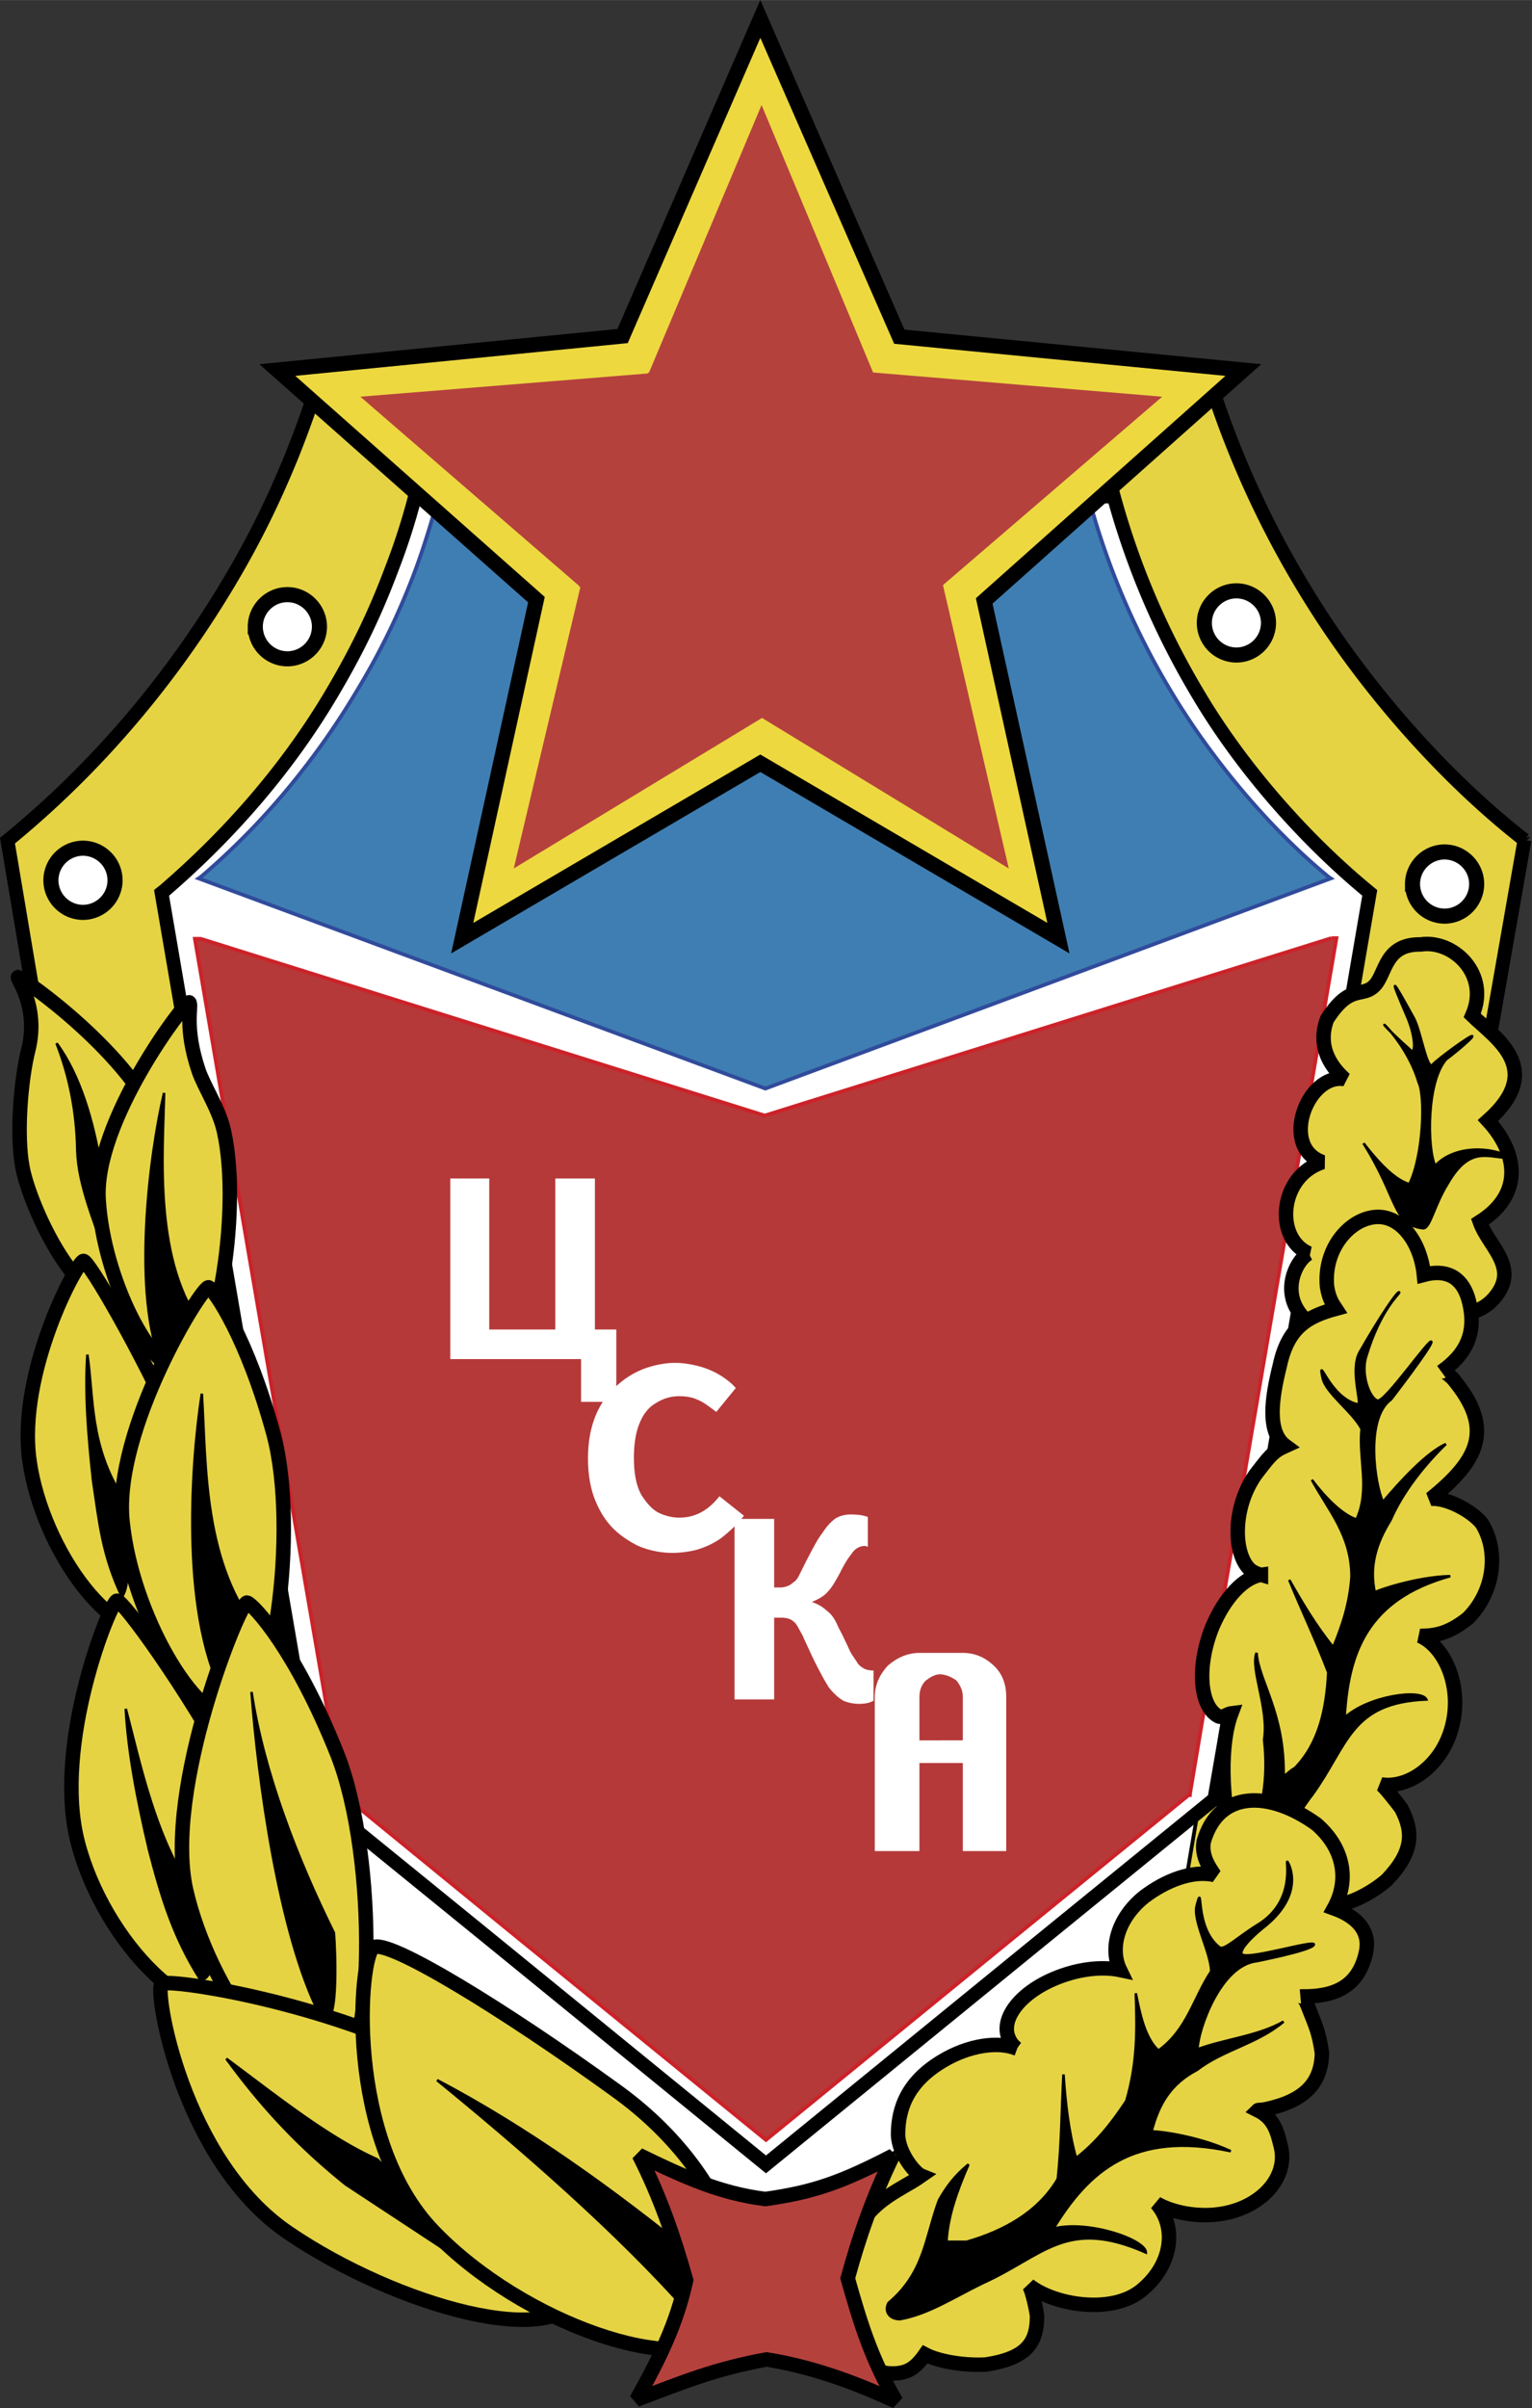
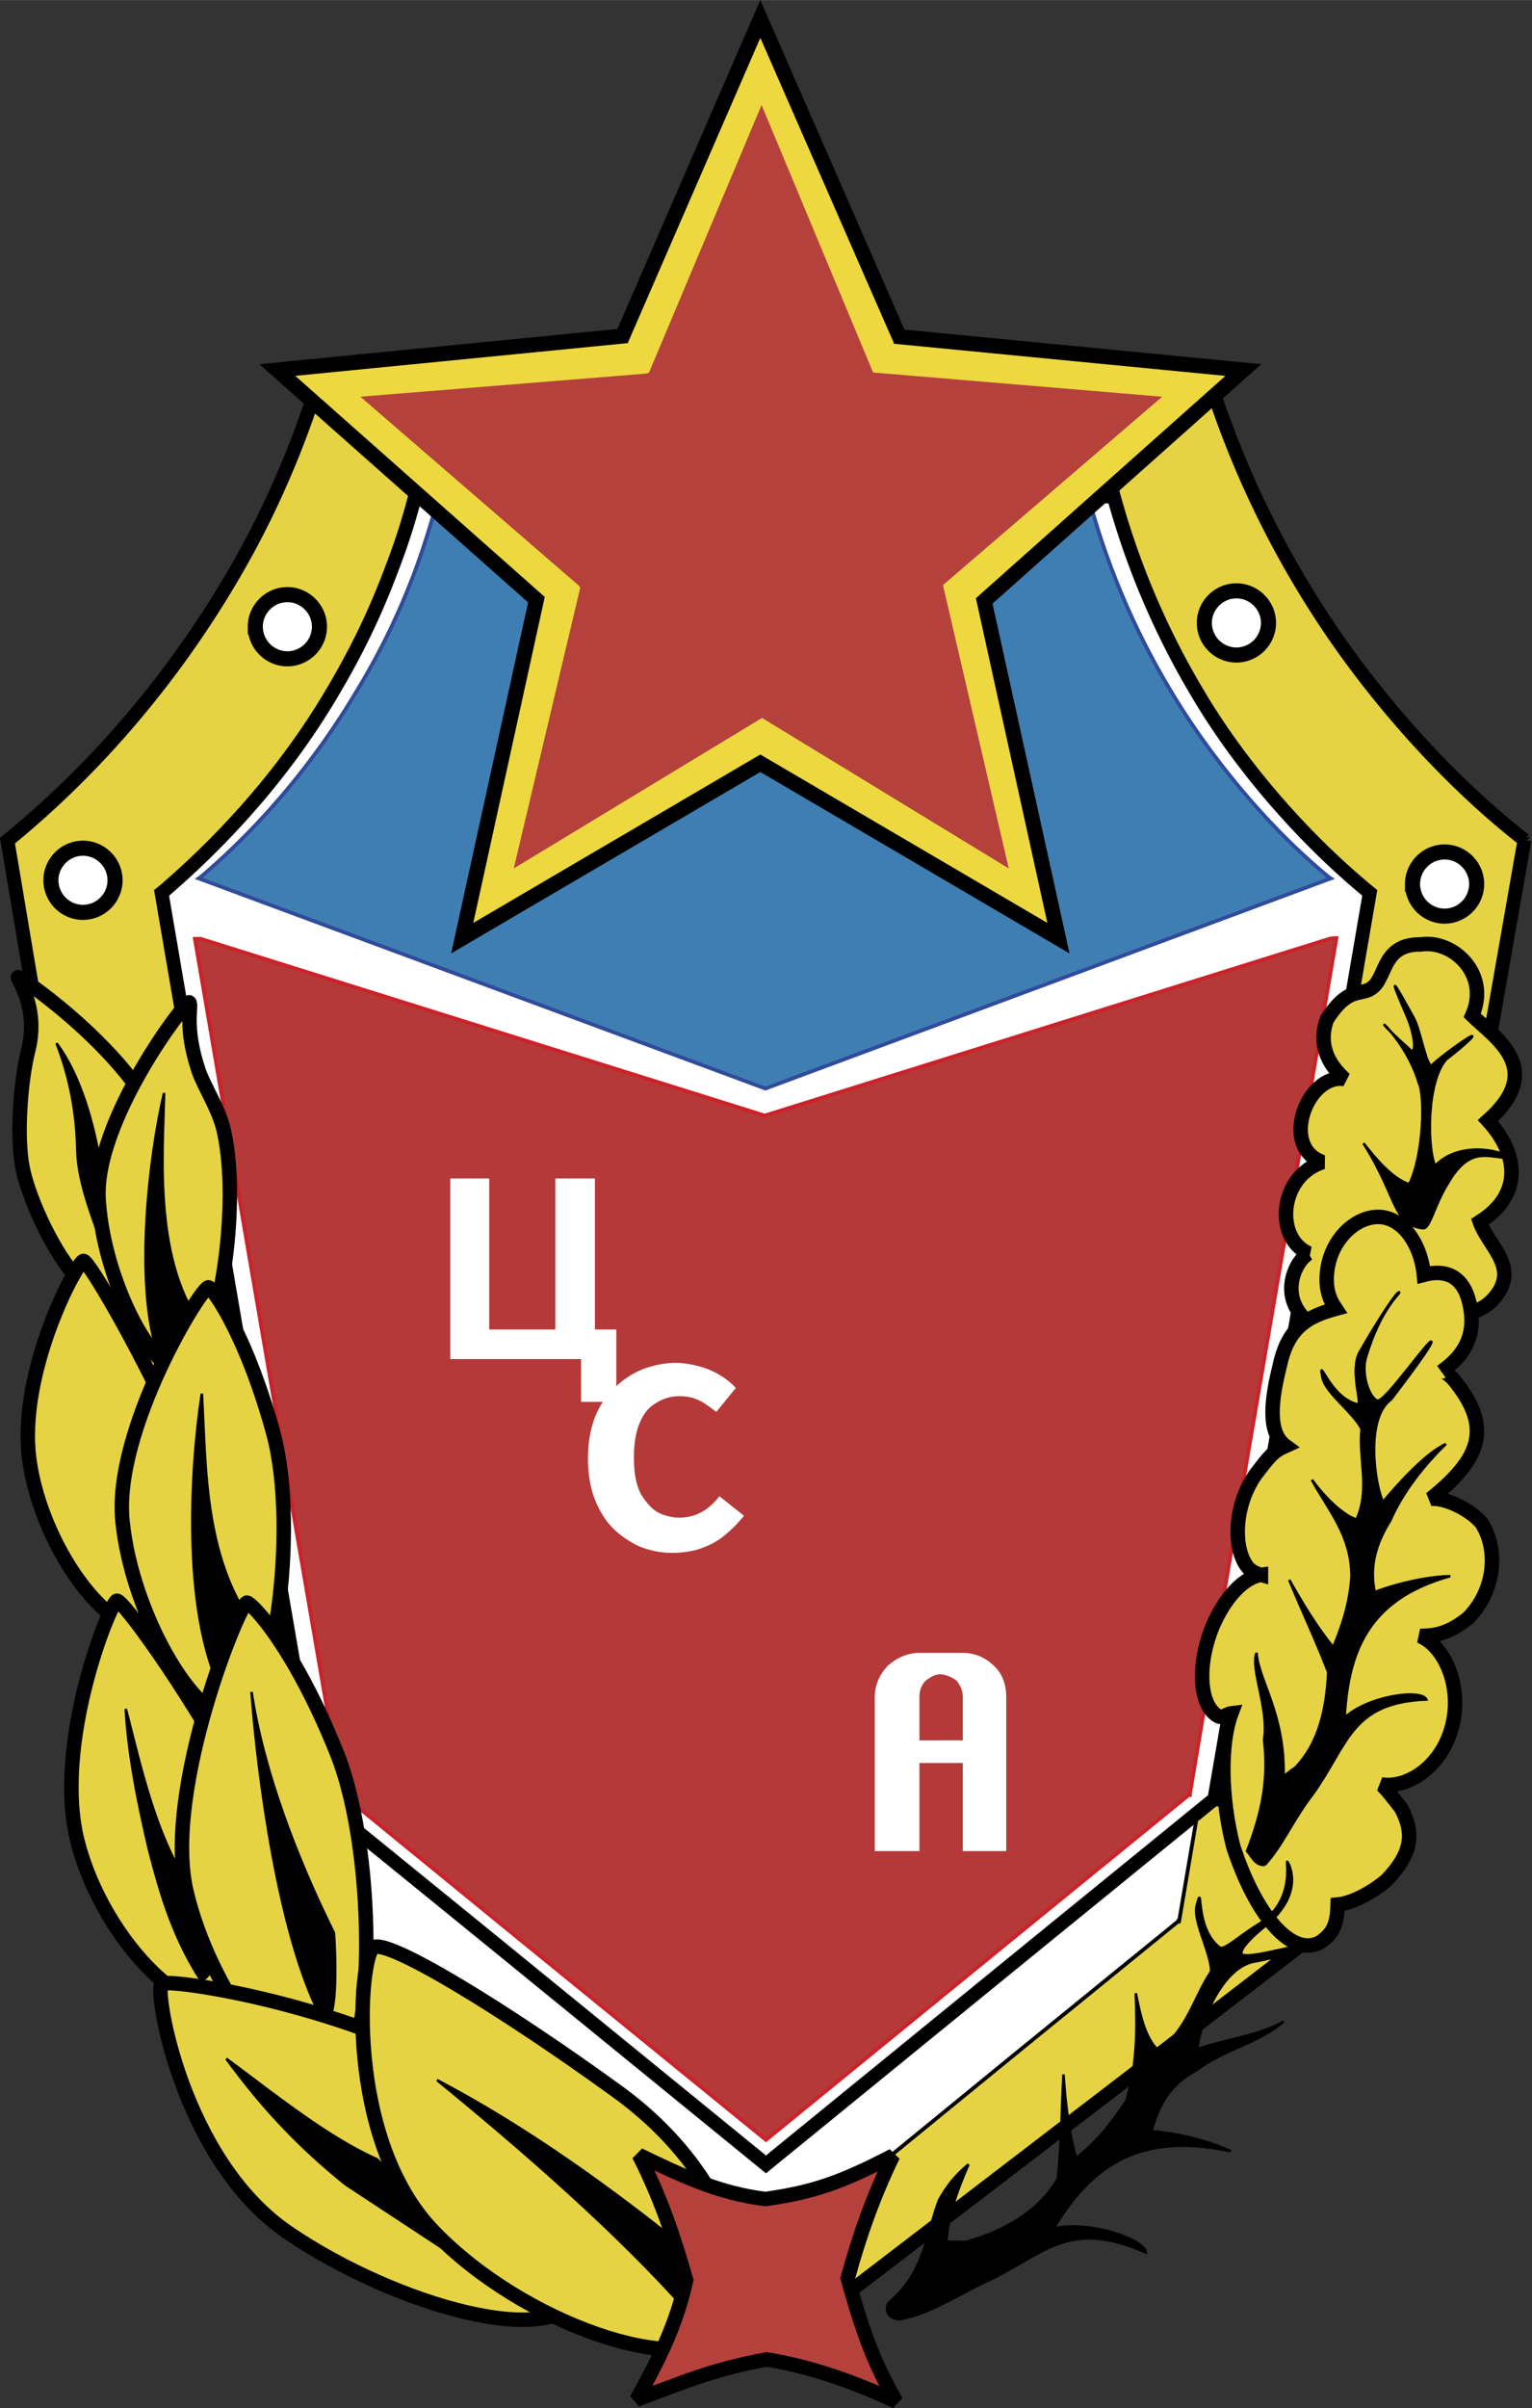
<svg xmlns="http://www.w3.org/2000/svg" width="1591" height="2500" viewBox="0 0 131.538 206.681">
  <rect x="0" y="0" width="131.538" height="206.681" fill="#333333" stroke="none" />
  <path d="M130.892 72.091c-6.805-5.292-13.446-12.852-18.09-20.25a82.088 82.088 0 0 1-9.234-20.195H27.644c-.755 2.646-1.62 5.022-2.538 7.344-1.674 4.103-3.564 8.046-6.588 12.851-4.59 7.291-10.53 14.311-17.875 20.305l7.075 42.12 7.668 42.013 1.458 8.423 18.954 14.526 29.969 22.949 29.97-22.949 18.737-14.418h.108v-.054l1.566-8.478 14.744-84.187z" fill="#e5d344" stroke="#000" stroke-width="1.188" stroke-miterlimit="2.613" />
  <path d="M113.396 91.748c-56.322.486-31.429.216-96.66.054l-.27.162 5.669 33.102 5.67 33.102 1.08 6.589 14.04 11.447 22.194 18.091 22.139-18.091 13.878-11.286h.055v-.054h.054l1.134-6.696 11.286-66.204-.269-.216z" fill="#fff" stroke="#000" stroke-width=".324" stroke-miterlimit="2.613" />
  <path d="M117.283 76.357c-5.4-4.482-10.745-10.584-14.418-16.794a67.957 67.957 0 0 1-7.236-16.956H35.635a55.948 55.948 0 0 1-1.998 6.209c-1.295 3.456-2.808 6.75-5.184 10.746-3.618 6.103-8.478 11.826-14.31 16.849l-.27.216 6.048 35.369 6.048 35.208 1.134 7.075 15.012 12.203 23.652 19.278 23.652-19.278 14.796-12.042h.055v-.054l1.241-7.183 12.096-70.577-.324-.269z" fill="#fff" stroke="#000" stroke-width="1.188" stroke-miterlimit="2.613" />
  <path d="M114.097 75.278c-5.075-4.158-9.99-10.044-13.445-15.768a64.726 64.726 0 0 1-6.858-15.66H37.311c-.594 2.051-1.188 3.888-1.89 5.723-1.242 3.187-2.646 6.211-4.914 9.937-3.402 5.669-7.831 11.124-13.284 15.768l-.162.108 48.654 18.036 48.545-18.036-.163-.108z" fill="#3f7eb2" stroke="#304b9b" stroke-width=".324" stroke-miterlimit="2.613" />
  <path fill="#b53939" stroke="#cc2229" stroke-width=".324" stroke-miterlimit="2.613" d="M114.313 80.516L65.66 95.744 17.222 80.569h-.487l5.724 33.426 5.725 33.265 1.08 6.641 14.148 11.556 22.355 18.198 22.302-18.198 13.987-11.394h.107v-.053l1.134-6.75 11.448-66.744h-.432z" />
  <path fill="#edd840" stroke="#000" stroke-width="1.296" stroke-miterlimit="2.613" d="M65.282 1.621l11.933 27.271 29.538 2.862-22.248 19.817 6.372 28.945-25.595-15.012-25.596 15.012 6.372-29.053L23.81 31.754l29.645-2.917L65.282 1.621z" />
  <path fill="#b5413d" stroke="#b5413d" stroke-width=".216" stroke-miterlimit="2.613" d="M65.389 9.29l13.446 32.237 7.614 32.779-29.754-18.144L31.207 34.13l34.776-2.808 33.535 2.808-26.46 22.733-28.782 17.443 8.045-33.967L65.389 9.29z" />
  <path fill="#b5413d" stroke="#b5413d" stroke-width=".216" stroke-miterlimit="2.613" d="M65.335 61.508l8.262-4.86 7.128-6.372-1.998-9.396-3.834-8.803-9.558-.917-9.611.917-3.781 8.803-2.105 9.396 7.181 6.372 8.316 4.86z" />
  <path d="M112.37 107.569c-1.135.595-2.701 3.727 0 5.94 6.425.054 10.529 0 12.959-.648 1.188-.162 2.43-.594 3.294-1.89 1.62-2.377-.864-4.104-1.565-6.103 3.834-2.429 3.186-5.994.701-8.693 4.968-4.428.648-7.074-1.35-9.019 1.565-3.564-1.674-6.534-4.428-6.102-3.078-.054-2.971 2.484-3.942 3.51-1.079 1.134-2.105-.215-4.103 2.916-1.082 2.917 1.133 4.752 1.512 5.13-3.188-.54-5.617 5.833-1.891 7.128-3.726 1.19-4.158 6.535-1.187 7.831z" fill="#e5d344" stroke="#000" stroke-width="1.242" stroke-miterlimit="2.613" />
  <path d="M124.304 101.575c1.998-3.456 3.617-2.106 5.453-2.213-1.836-1.027-4.967-1.027-6.534.702-.701-1.512-.756-7.29.973-9.179.054 0 2.214-1.729 2.214-1.944.054-.27-2.97 1.944-3.402 2.429-.485.594-1.025-2.916-1.619-3.996-2.053-3.726-2.053-3.564-.595-.163.757 1.729.757 3.241.378 2.971-4.914-4.374-.647-1.674.648 2.754.539 1.08.432 6.103-.811 8.695-1.457-.433-2.97-2.269-3.941-3.511 2.971 4.698 2.484 6.966 5.076 7.291.647.107.918-1.838 2.16-3.836z" stroke="#000" stroke-width=".216" stroke-miterlimit="2.613" />
  <path d="M108.265 135.163c-1.457.217-3.076 1.891-4.158 4.429-1.35 3.294-1.134 6.75.433 7.668.433.271.756-.162 1.188-.216-.972 2.592-.917 7.236.162 11.447 1.891 5.778 4.968 9.559 7.452 8.208 1.188-.81 1.459-1.62 1.512-3.24 1.242-.107 3.024-1.079 4.213-2.105 2.268-2.376 2.322-4.104 1.242-6.156-.324-.432-1.404-1.836-1.729-2.052 2.268.378 5.13-1.512 6.048-4.806.972-3.402-.485-6.966-2.699-7.938 1.403 0 2.538-.27 4.104-1.512 2.321-2.322 2.646-5.832 1.188-8.154-.864-1.08-3.023-2.214-4.374-2.105 4.158-3.348 5.455-6.049 1.891-10.314 0 0-.757-.756-.973-.594 1.998-1.404 3.187-3.295 2.269-6.372-.594-1.836-1.944-2.43-3.78-1.943-.27-2.701-1.89-5.022-3.996-4.969-2.268.054-4.644 2.646-4.318 5.994.16.972.431 1.403.755 1.89-2.376.647-4.104 1.566-4.806 4.859-.702 2.809-1.135 5.725.485 6.913-1.08.485-1.35.863-2.592 2.483-1.944 2.809-1.891 6.643-.54 8.047.267.269.646.431 1.023.538z" fill="#e5d344" stroke="#000" stroke-width="1.242" stroke-miterlimit="2.613" />
  <path d="M108.589 160.058c1.512-1.62 2.432-3.889 4.105-6.048 3.078-4.267 3.239-7.884 9.772-8.154-.432-.918-4.968-.323-7.019 1.565.324-5.508 1.889-10.151 9.072-12.149-2.918.054-6.481 1.296-6.481 1.403-.485-2.268.108-4.211 1.35-6.209 1.08-2.484 2.97-4.807 4.753-6.535-1.675.757-3.942 3.24-5.4 4.969-.702-1.458-1.564-7.182.702-8.802 0 0 3.456-4.482 3.456-4.915 0-.594-4.051 5.293-4.645 5.022-.701-.27-1.404-2.268-.972-3.726 1.243-4.158 2.916-5.454 2.862-5.562-.107-.217-1.674 2.105-3.402 5.13-.864 1.565.27 4.59-.162 4.482-2.43-.541-3.456-4.429-3.023-2.269.27 1.296 2.592 2.915 3.348 4.374-.271 2.592.756 5.184-.433 7.775-1.35-.432-2.915-2.159-3.833-3.401 1.404 2.592 3.401 4.752 3.401 8.315-.162 2.322-.811 4.213-1.566 6.049-1.457-1.782-2.646-3.78-3.779-5.778 1.08 2.646 2.322 5.237 3.349 7.938-.162 3.186-.812 6.102-2.862 8.207-.486.271-.54.432-.973.702.108-5.399-2.159-8.208-2.321-10.584-.541 1.404 1.079 4.806.647 7.452.378 3.348-.107 6.048-1.458 9.558.432.488.702 1.244 1.512 1.191z" stroke="#000" stroke-width=".216" stroke-miterlimit="2.613" />
-   <path d="M87.313 175.825c-1.566-.648-4.104-.323-6.427 1.08-2.97 1.782-3.78 4.05-3.78 6.318.055 1.62 1.459 3.294 1.998 3.51-1.998 1.404-4.806 2.16-6.102 6.049-1.08 5.669.055 10.529 3.24 10.907 1.566.108 2.322-.378 3.186-1.62 1.242.648 3.511.973 5.238.864 3.511-.54 4.374-1.89 4.374-4.157-.054-.541-.433-2.269-.702-2.646 2.106 1.674 7.02 2.537 9.612.485 2.7-2.16 3.132-5.454 1.351-7.506 1.404.81 3.563 1.188 5.399.919 3.51-.486 5.886-3.079 5.292-5.725-.324-1.351-.594-2.484-1.998-3.187.055-.054.27 0 .756-.107 3.187-.702 4.698-2.16 4.752-4.807-.271-1.89-.594-2.43-1.133-3.834 0 0-.379-1.079-.649-1.025 2.754.054 4.914-.757 5.562-3.78.378-1.729-.648-3.023-2.754-3.779 1.35-2.431.864-5.185-1.512-7.236-3.996-2.862-8.37-2.971-9.667 1.512-.216 1.296.541 2.268.919 2.861-1.891-.432-4.212.486-6.049 1.891-2.214 1.782-2.97 4.374-2.052 6.264-1.296-.27-2.97-.162-4.643.378-3.403 1.081-5.617 3.456-4.969 5.347.164.43.382.755.758 1.024z" fill="#e5d344" stroke="#000" stroke-width="1.242" stroke-miterlimit="2.613" />
  <path d="M77.269 199.046c2.431-.433 4.537-1.837 7.074-3.078 5.292-2.376 7.184-5.67 14.04-2.646 0-1.08-4.914-2.808-7.938-2.052 3.023-4.914 6.858-8.424 15.229-6.642-3.024-1.404-6.749-1.782-6.804-1.675.593-2.321 1.619-4.104 3.887-5.292 2.322-1.781 5.131-2.214 7.452-4.157-2.159 1.242-5.075 1.512-7.397 2.376.054-1.675 1.943-7.183 5.076-7.561 0 0 4.697-.918 4.914-1.404.27-.539-6.049 1.459-6.211.756-.107-.432.864-1.403 1.782-2.159 3.726-2.862 2.322-5.508 2.16-5.724-.162-.162.757 3.401-2.538 5.399-1.674 1.026-2.916 2.268-3.294 1.944-2.214-1.729-1.351-5.832-1.944-3.618-.378 1.296 1.188 3.996 1.242 5.67-1.512 2.268-2.051 5.021-4.536 6.804-1.188-1.08-1.62-3.294-1.942-4.914.106 3.078.161 5.886-.812 9.234-1.351 2.052-2.646 3.617-4.32 4.914-.647-2.322-.917-4.807-1.079-7.182-.162 2.97-.162 5.939-.486 8.964-1.674 2.861-4.644 4.481-7.83 5.399h-1.729c.108-2.16.919-4.428 1.891-6.642-1.242 1.026-1.891 1.943-2.538 3.078-1.188 3.239-1.242 6.21-4.32 8.802-.379.65-.001 1.406.971 1.406z" stroke="#000" stroke-width=".216" stroke-miterlimit="2.613" />
-   <path d="M66.47 138.835v7.021h-3.402v-15.498h3.402v5.886h.648c.377-.054.701-.162.918-.378a1.39 1.39 0 0 0 .539-.594c.108-.216.325-.647.648-1.296.54-1.026.972-1.891 1.404-2.43.377-.595.755-.973 1.133-1.242a2.562 2.562 0 0 1 1.297-.324c.594 0 1.025.055 1.457.216v2.538h-.107c-.055-.055-.055-.055-.108-.055-.27 0-.485.055-.647.163-.215.107-.379.27-.594.594-.271.324-.595.864-.973 1.62-.378.702-.702 1.242-1.025 1.566-.27.323-.702.594-1.351.863.433.162.757.324 1.026.541.27.215.54.431.702.646.216.271.378.595.54.973.162.324.377.702.539 1.08.216.432.378.811.541 1.134.215.324.379.594.539.81.109.217.324.379.595.54.216.108.485.163.81.163v2.592c-.378.215-.81.27-1.242.27-.486 0-.972-.107-1.35-.27-.378-.216-.811-.595-1.242-1.135-.377-.594-.81-1.404-1.295-2.376-.433-.917-.757-1.62-.972-2.105-.271-.486-.433-.81-.595-1.026-.216-.216-.378-.323-.54-.378a2.012 2.012 0 0 0-.647-.108h-.648v-.001z" fill="#fff" />
  <path d="M63.175 119.126l-1.674 2.051c-.648-.485-1.134-.863-1.566-1.025-.432-.216-.972-.324-1.62-.324a3.63 3.63 0 0 0-1.998.594c-.594.325-1.08.919-1.403 1.729-.324.756-.486 1.781-.486 2.97 0 1.351.215 2.431.647 3.187.486.756.972 1.296 1.566 1.566.594.27 1.188.378 1.674.378 1.35 0 2.484-.595 3.456-1.837l2.106 1.674a11.132 11.132 0 0 1-1.998 1.945c-.702.485-1.35.756-2.052.972a8.68 8.68 0 0 1-2.105.27 7.587 7.587 0 0 1-2.916-.595c-.864-.431-1.674-.972-2.322-1.673-.648-.702-1.134-1.566-1.512-2.593-.325-.972-.486-2.052-.486-3.24 0-1.403.216-2.592.648-3.671.432-1.026 1.026-1.891 1.782-2.538a7.288 7.288 0 0 1 2.43-1.513c.918-.323 1.782-.485 2.646-.485.648 0 1.296.107 1.944.27a6.911 6.911 0 0 1 1.835.756c.541.321 1.027.699 1.404 1.132z" fill="#fff" />
  <path fill="#fff" d="M42.007 114.104h5.671v-12.96h3.401v12.96h1.837v6.209h-3.025v-3.671H38.66v-15.498h3.347v12.96zM80.779 141.859h1.89c1.026 0 1.891.378 2.646 1.08s1.08 1.62 1.08 2.7v13.229h-3.727v-7.56h-1.89v-1.944h1.89v-3.726c0-.486-.162-.918-.54-1.404-.378-.27-.81-.485-1.35-.54v-1.835h.001zm-1.836 17.01h-3.835V145.64c0-.973.378-1.89 1.135-2.7.81-.702 1.729-1.08 2.7-1.08h1.836v1.836h-.055c-.432 0-.81.216-1.241.54-.379.378-.54.864-.54 1.404v3.726h1.836v1.944h-1.836v7.559z" />
  <path d="M1.939 100.226c-.54-2.754-.162-7.507.486-10.098.972-3.834-1.134-6.318-.864-6.265.378.055 9.773 6.588 12.258 13.122 2.43 6.588 4.752 9.45-.54 14.149-5.237 4.59-10.584-7.021-11.34-10.908z" fill="#e5d344" stroke="#000" stroke-width="1.242" stroke-miterlimit="2.613" />
  <path d="M9.229 108.217c-1.079-3.293-2.483-6.372-2.592-9.449-.054-3.402-.702-6.479-1.782-9.233 1.998 2.699 3.186 6.696 3.834 10.799-.647 2.861.486 6.642.54 7.883z" stroke="#000" stroke-width=".216" stroke-miterlimit="2.613" />
  <path d="M8.474 103.034c-.486-6.75 7.56-17.28 7.776-17.01.27.27-.486 2.051.81 5.886.486 1.403 1.728 3.239 2.16 5.13 1.62 7.182-.864 20.573-3.563 20.627-2.702.055-6.751-7.883-7.183-14.633z" fill="#e5d344" stroke="#000" stroke-width="1.242" stroke-miterlimit="2.613" />
  <path d="M13.981 117.344c-2.7-6.048-1.134-18.306.108-23.544-.108 5.184-.973 14.742 3.51 20.304-1.404 4.914-3.24 2.753-3.618 3.24z" stroke="#000" stroke-width=".216" stroke-miterlimit="2.613" />
  <path d="M2.534 125.39c-1.081-7.613 4.158-17.28 4.644-17.173.486.108 4.806 7.398 8.208 15.013 3.402 7.614 4.212 14.472-.648 16.578-4.806 2.16-11.125-6.804-12.204-14.418z" fill="#e5d344" stroke="#000" stroke-width="1.242" stroke-miterlimit="2.613" />
-   <path d="M10.472 137.054c-1.728-3.672-1.944-6.426-2.484-9.99-.432-3.941-.701-7.506-.486-10.8.54 3.618.162 7.83 3.078 12.312.215 3.456.809 7.073-.108 8.478z" stroke="#000" stroke-width=".216" stroke-miterlimit="2.613" />
-   <path d="M10.526 130.628c-.864-7.885 6.911-20.466 7.397-20.143.487.271 3.294 4.266 5.562 12.582 2.214 8.316-.054 24.192-3.456 24.408-3.347.216-8.694-8.963-9.503-16.847z" fill="#e5d344" stroke="#000" stroke-width="1.242" stroke-miterlimit="2.613" />
+   <path d="M10.526 130.628c-.864-7.885 6.911-20.466 7.397-20.143.487.271 3.294 4.266 5.562 12.582 2.214 8.316-.054 24.192-3.456 24.408-3.347.216-8.694-8.963-9.503-16.847" fill="#e5d344" stroke="#000" stroke-width="1.242" stroke-miterlimit="2.613" />
  <path d="M19.489 146.018c-3.995-6.75-3.132-20.034-2.16-26.406.378 6.103.054 14.742 5.13 20.736-.54.809-2.646 5.021-2.97 5.67z" stroke="#000" stroke-width=".216" stroke-miterlimit="2.613" />
  <path d="M6.691 158.167c-2.214-8.424 2.808-20.736 3.348-20.789.54 0 5.886 7.289 10.207 15.281 4.374 7.992 6.479 15.391 1.565 18.954s-12.959-5.075-15.12-13.446z" fill="#e5d344" stroke="#000" stroke-width="1.242" stroke-miterlimit="2.613" />
  <path d="M17.222 169.939c-2.376-3.726-3.402-7.236-4.428-11.178-1.026-4.374-1.782-8.316-1.998-12.097 1.081 3.942 2.646 12.097 6.426 16.471 1.242 4.104 1.296 6.643 0 6.804z" stroke="#000" stroke-width=".216" stroke-miterlimit="2.613" />
  <path d="M15.979 162.218c-1.944-8.748 4.698-24.895 5.238-24.678.594.216 4.158 4.05 7.722 12.96 3.564 8.964 3.24 27.431-.378 28.512-3.618 1.08-10.583-8.101-12.582-16.794z" fill="#e5d344" stroke="#000" stroke-width="1.242" stroke-miterlimit="2.613" />
  <path d="M27.481 172.964c-3.564-6.912-5.346-20.521-5.886-27.757 1.026 6.805 3.888 14.257 7.074 20.683.109 1.296.487 9.234-1.188 7.074z" stroke="#000" stroke-width=".216" stroke-miterlimit="2.613" />
  <path d="M24.782 191.647c-9.18-6.21-11.556-20.897-10.908-21.384.594-.433 12.744 1.296 22.95 6.21 10.152 4.859 14.851 14.688 13.122 20.088-1.728 5.455-16.038 1.296-25.164-4.914z" fill="#e5d344" stroke="#000" stroke-width="1.242" stroke-miterlimit="2.613" />
  <path d="M42.494 195.913a93689.15 93689.15 0 0 1-12.799-8.424c-4.374-3.51-7.452-6.966-10.26-10.8 4.158 3.078 8.694 6.75 12.959 8.64 3.35 3.511 6.698 7.021 10.1 10.584z" stroke="#000" stroke-width=".216" stroke-miterlimit="2.613" />
  <path d="M37.255 191.54c-7.722-7.938-6.426-23.707-5.184-24.408 1.242-.756 11.232 5.346 20.845 12.312 9.612 6.912 12.582 16.956 9.125 20.79-3.456 3.888-17.118-.756-24.786-8.694z" fill="#e5d344" stroke="#000" stroke-width="1.242" stroke-miterlimit="2.613" />
  <path d="M59.018 198.397c-5.994-6.804-14.472-14.147-21.491-19.871 7.721 4.049 15.227 9.449 22.247 15.173-.379 1.458-.379 3.24-.756 4.698z" stroke="#000" stroke-width=".216" stroke-miterlimit="2.613" />
  <path d="M76.675 185.006c-1.727 3.563-2.916 6.966-3.888 10.53 1.08 3.833 1.998 6.857 4.158 10.583-3.673-1.728-7.397-3.023-11.124-3.617-4.428.81-7.02 1.89-11.178 3.455 1.998-3.563 3.457-6.534 4.267-10.26-1.081-3.834-2.269-7.236-4.051-10.746 3.888 1.891 6.966 3.295 10.854 3.78 4.213-.593 6.589-1.458 10.962-3.725z" fill="#b5413d" stroke="#000" stroke-width="1.242" stroke-miterlimit="2.613" />
  <path d="M7.124 78.302a2.766 2.766 0 0 0 2.754-2.754 2.766 2.766 0 0 0-2.754-2.754 2.765 2.765 0 0 0-2.753 2.754 2.763 2.763 0 0 0 2.753 2.754zM24.674 56.54a2.766 2.766 0 0 0 2.754-2.754c0-1.513-1.242-2.755-2.754-2.755s-2.754 1.242-2.754 2.755a2.765 2.765 0 0 0 2.754 2.754zM124.033 78.625a2.765 2.765 0 0 0 2.754-2.754c0-1.512-1.242-2.754-2.754-2.754s-2.754 1.243-2.754 2.754a2.765 2.765 0 0 0 2.754 2.754zM106.159 56.215a2.766 2.766 0 0 0 2.754-2.754c0-1.512-1.242-2.754-2.754-2.754s-2.754 1.242-2.754 2.754a2.765 2.765 0 0 0 2.754 2.754z" fill="#fff" stroke="#000" stroke-width="1.296" stroke-miterlimit="2.613" />
</svg>